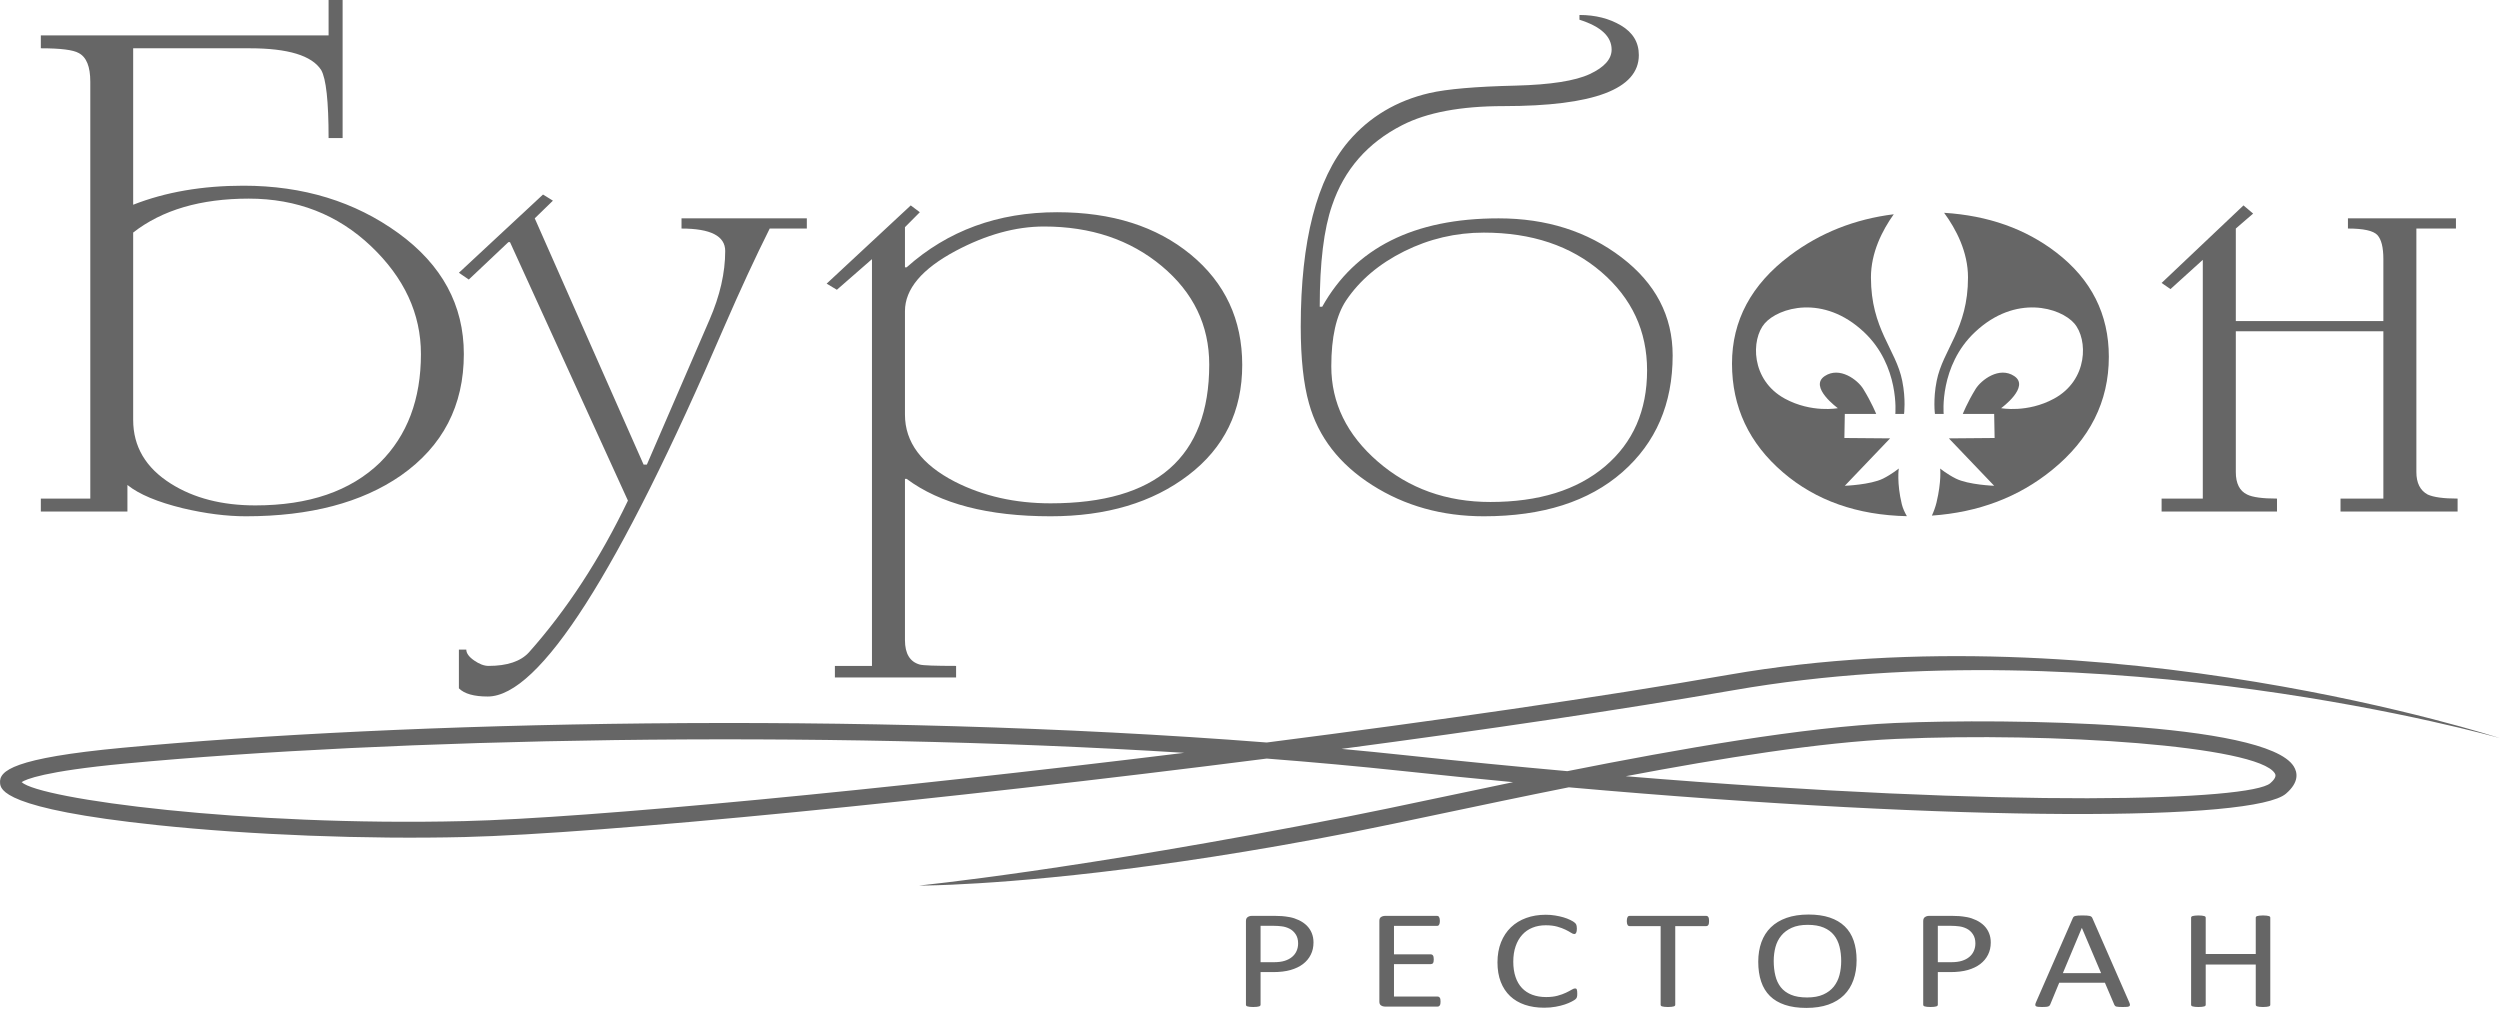
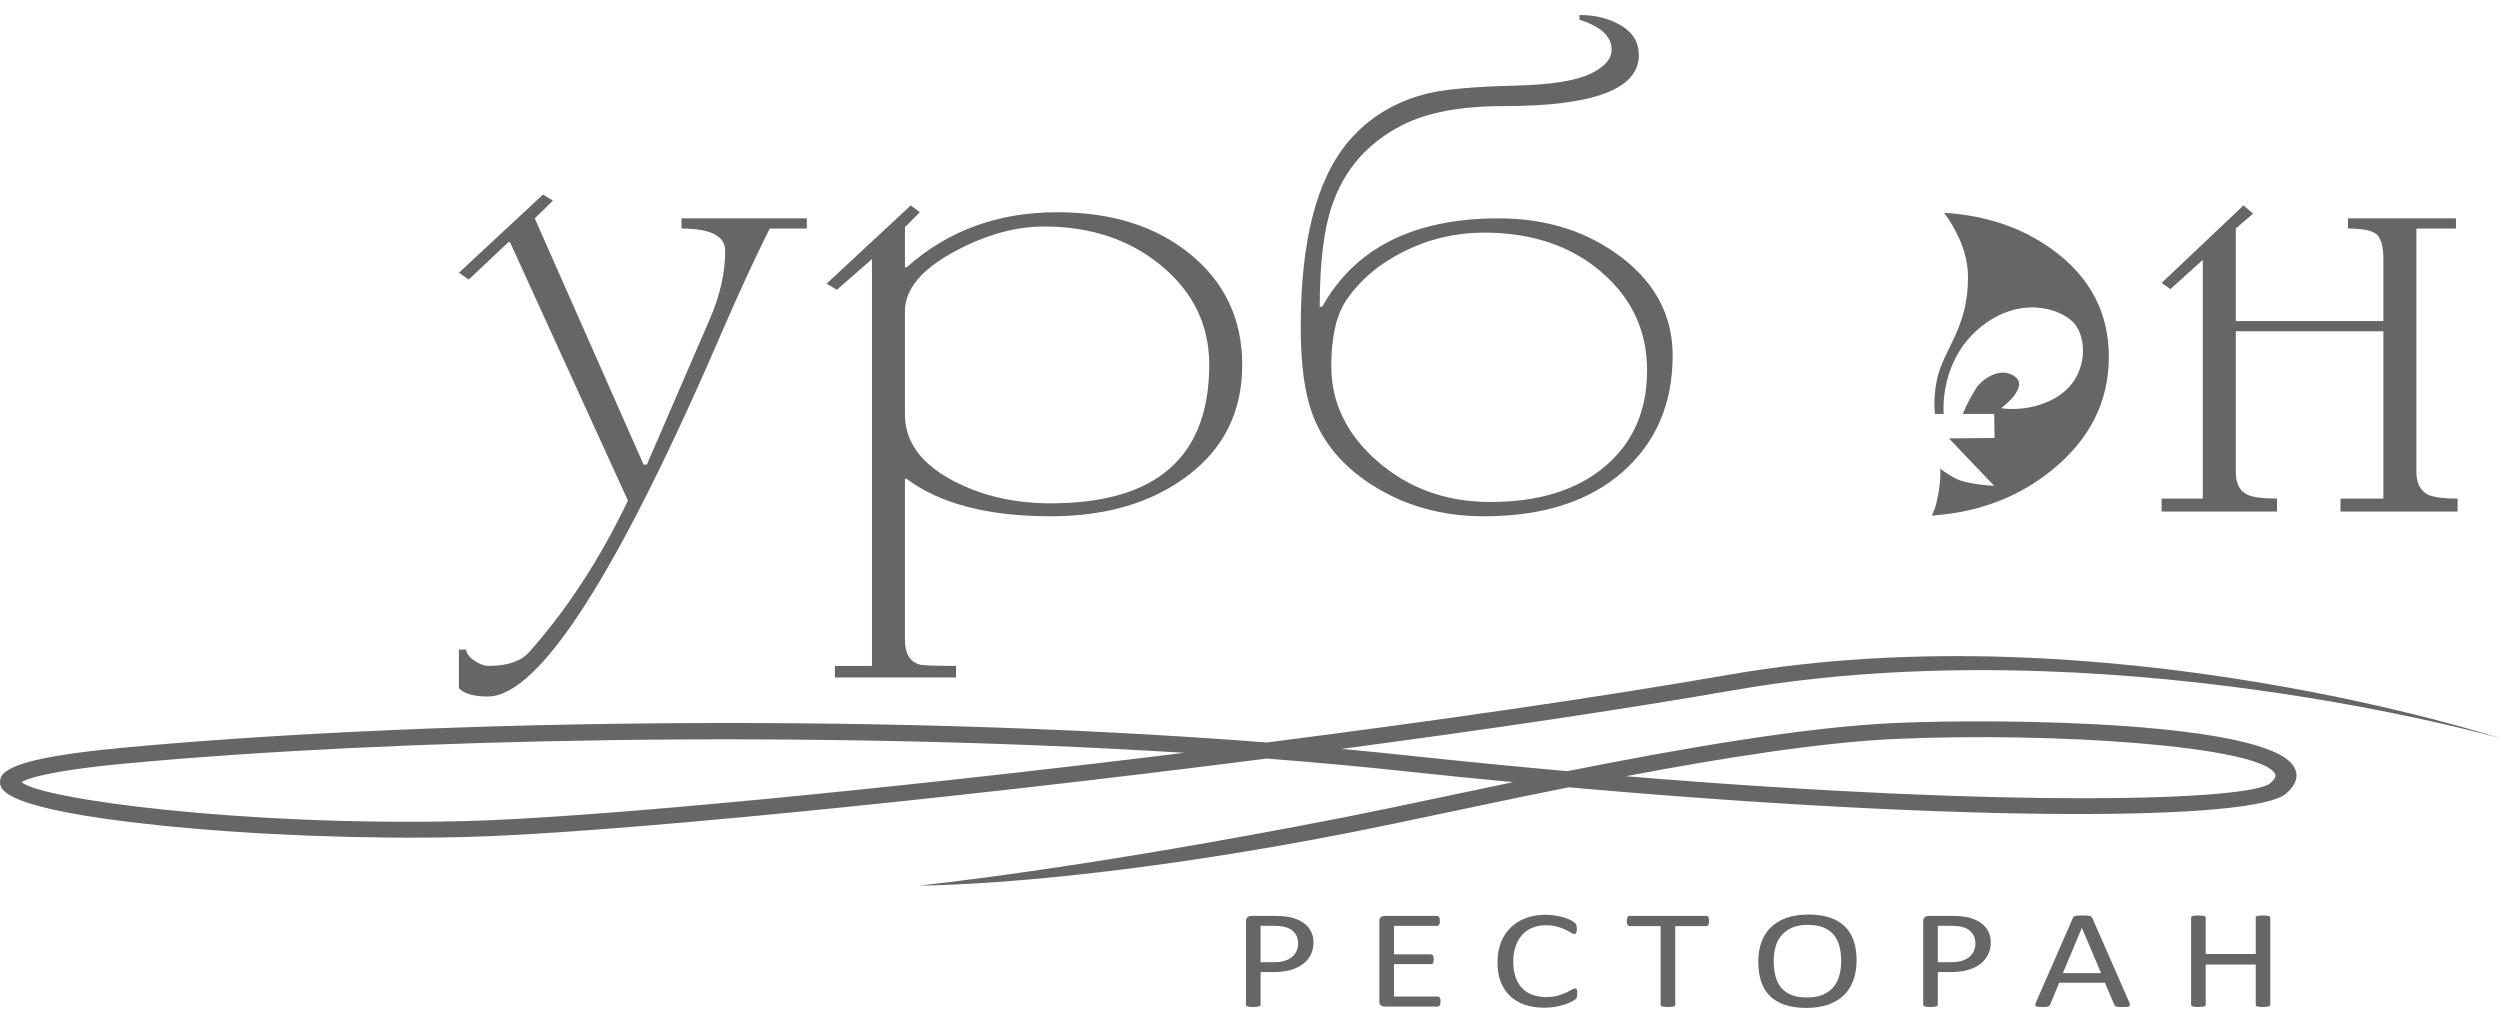
<svg xmlns="http://www.w3.org/2000/svg" width="193" height="78" viewBox="0 0 193 78" fill="none">
  <path fill-rule="evenodd" clip-rule="evenodd" d="M101.402 72.756C101.402 73.107 101.333 73.423 101.191 73.703C101.053 73.984 100.851 74.224 100.591 74.424C100.332 74.621 100.012 74.775 99.633 74.884C99.257 74.991 98.805 75.046 98.279 75.046H97.316V77.568C97.316 77.596 97.304 77.621 97.286 77.643C97.266 77.666 97.235 77.682 97.195 77.695C97.152 77.708 97.096 77.717 97.022 77.727C96.951 77.736 96.861 77.741 96.751 77.741C96.642 77.741 96.552 77.736 96.478 77.727C96.406 77.717 96.348 77.708 96.306 77.695C96.261 77.682 96.229 77.666 96.214 77.643C96.196 77.621 96.187 77.596 96.187 77.568V71.106C96.187 70.962 96.232 70.859 96.323 70.798C96.415 70.737 96.518 70.706 96.633 70.706H98.451C98.634 70.706 98.809 70.711 98.977 70.724C99.147 70.737 99.346 70.764 99.575 70.805C99.806 70.848 100.038 70.925 100.278 71.038C100.515 71.153 100.717 71.291 100.885 71.457C101.051 71.624 101.178 71.815 101.268 72.034C101.357 72.251 101.402 72.493 101.402 72.756ZM100.215 72.832C100.215 72.547 100.15 72.309 100.021 72.119C99.893 71.926 99.731 71.784 99.541 71.69C99.351 71.596 99.156 71.537 98.953 71.513C98.749 71.487 98.552 71.474 98.359 71.474H97.316V74.282H98.332C98.672 74.282 98.957 74.246 99.181 74.174C99.407 74.102 99.595 74.003 99.749 73.873C99.902 73.746 100.018 73.593 100.097 73.413C100.175 73.236 100.215 73.042 100.215 72.832ZM111.21 77.324C111.21 77.388 111.205 77.446 111.197 77.494C111.19 77.544 111.174 77.585 111.151 77.616C111.129 77.649 111.105 77.671 111.075 77.686C111.049 77.701 111.015 77.708 110.982 77.708H106.906C106.805 77.708 106.711 77.68 106.622 77.625C106.532 77.568 106.487 77.47 106.487 77.329V71.084C106.487 70.944 106.532 70.846 106.622 70.789C106.711 70.733 106.805 70.706 106.906 70.706H110.934C110.97 70.706 111.002 70.713 111.03 70.728C111.057 70.742 111.082 70.764 111.098 70.798C111.116 70.829 111.131 70.87 111.143 70.92C111.151 70.968 111.158 71.029 111.158 71.101C111.158 71.165 111.151 71.223 111.143 71.27C111.131 71.321 111.116 71.359 111.098 71.391C111.082 71.42 111.057 71.442 111.03 71.457C111.002 71.472 110.97 71.479 110.934 71.479H107.616V73.676H110.462C110.498 73.676 110.529 73.685 110.558 73.702C110.585 73.716 110.61 73.74 110.63 73.768C110.65 73.798 110.663 73.836 110.672 73.888C110.681 73.938 110.686 73.997 110.686 74.065C110.686 74.13 110.681 74.187 110.672 74.234C110.663 74.282 110.65 74.318 110.63 74.348C110.61 74.376 110.585 74.398 110.558 74.409C110.529 74.422 110.498 74.429 110.462 74.429H107.616V76.934H110.982C111.015 76.934 111.049 76.941 111.075 76.956C111.105 76.971 111.129 76.993 111.151 77.023C111.174 77.054 111.19 77.093 111.197 77.143C111.205 77.191 111.21 77.252 111.21 77.324ZM121.765 76.718C121.765 76.775 121.763 76.825 121.758 76.869C121.754 76.912 121.747 76.951 121.736 76.982C121.725 77.015 121.711 77.045 121.693 77.069C121.676 77.095 121.644 77.126 121.602 77.161C121.557 77.198 121.465 77.252 121.326 77.326C121.185 77.4 121.013 77.474 120.805 77.544C120.596 77.614 120.359 77.673 120.09 77.721C119.821 77.771 119.526 77.795 119.208 77.795C118.655 77.795 118.158 77.719 117.714 77.568C117.271 77.416 116.893 77.193 116.579 76.897C116.268 76.6 116.026 76.236 115.858 75.8C115.69 75.366 115.605 74.865 115.605 74.298C115.605 73.718 115.697 73.201 115.878 72.745C116.06 72.29 116.315 71.906 116.642 71.59C116.971 71.274 117.363 71.034 117.82 70.868C118.276 70.702 118.782 70.619 119.338 70.619C119.584 70.619 119.821 70.637 120.054 70.676C120.285 70.713 120.5 70.761 120.697 70.818C120.894 70.877 121.069 70.944 121.221 71.019C121.373 71.095 121.481 71.158 121.539 71.206C121.597 71.254 121.637 71.291 121.653 71.317C121.671 71.343 121.687 71.372 121.696 71.406C121.707 71.441 121.716 71.481 121.722 71.528C121.729 71.575 121.734 71.631 121.734 71.695C121.734 71.767 121.729 71.828 121.72 71.88C121.711 71.93 121.698 71.973 121.68 72.008C121.662 72.041 121.642 72.067 121.617 72.083C121.593 72.098 121.563 72.108 121.53 72.108C121.467 72.108 121.382 72.072 121.273 72.002C121.165 71.932 121.024 71.854 120.849 71.769C120.677 71.684 120.469 71.607 120.22 71.537C119.974 71.467 119.678 71.431 119.331 71.431C118.955 71.431 118.612 71.492 118.305 71.618C117.997 71.742 117.732 71.925 117.515 72.167C117.296 72.409 117.125 72.704 117.007 73.051C116.886 73.398 116.825 73.797 116.825 74.245C116.825 74.688 116.884 75.082 117 75.421C117.114 75.763 117.282 76.047 117.497 76.276C117.714 76.505 117.981 76.679 118.294 76.796C118.61 76.914 118.966 76.973 119.364 76.973C119.701 76.973 119.996 76.938 120.247 76.869C120.498 76.801 120.713 76.724 120.89 76.638C121.067 76.554 121.212 76.478 121.326 76.409C121.44 76.341 121.53 76.306 121.595 76.306C121.626 76.306 121.651 76.311 121.673 76.323C121.696 76.334 121.714 76.354 121.727 76.385C121.738 76.415 121.749 76.457 121.756 76.513C121.763 76.566 121.765 76.635 121.765 76.718ZM131.94 71.106C131.94 71.175 131.935 71.234 131.927 71.284C131.918 71.335 131.904 71.376 131.884 71.406C131.864 71.437 131.839 71.459 131.812 71.474C131.783 71.489 131.752 71.496 131.716 71.496H129.329V77.568C129.329 77.596 129.32 77.621 129.302 77.643C129.284 77.666 129.255 77.682 129.21 77.695C129.168 77.708 129.11 77.717 129.038 77.727C128.964 77.736 128.874 77.741 128.765 77.741C128.659 77.741 128.57 77.736 128.496 77.727C128.422 77.717 128.362 77.708 128.319 77.695C128.274 77.682 128.245 77.666 128.228 77.643C128.209 77.621 128.201 77.596 128.201 77.568V71.496H125.813C125.778 71.496 125.746 71.489 125.717 71.474C125.688 71.459 125.666 71.437 125.648 71.406C125.632 71.376 125.616 71.335 125.605 71.284C125.594 71.234 125.589 71.175 125.589 71.106C125.589 71.038 125.594 70.977 125.605 70.925C125.616 70.872 125.632 70.829 125.648 70.798C125.666 70.764 125.688 70.742 125.717 70.728C125.746 70.713 125.778 70.706 125.813 70.706H131.716C131.752 70.706 131.783 70.713 131.812 70.728C131.839 70.742 131.864 70.764 131.884 70.798C131.904 70.829 131.918 70.872 131.927 70.925C131.935 70.977 131.94 71.038 131.94 71.106ZM143.329 74.126C143.329 74.692 143.248 75.203 143.084 75.658C142.923 76.112 142.681 76.498 142.361 76.818C142.039 77.137 141.635 77.383 141.15 77.555C140.664 77.725 140.097 77.811 139.45 77.811C138.812 77.811 138.261 77.732 137.795 77.575C137.327 77.418 136.944 77.191 136.64 76.892C136.336 76.592 136.109 76.219 135.961 75.776C135.811 75.332 135.737 74.821 135.737 74.245C135.737 73.692 135.818 73.192 135.979 72.741C136.143 72.289 136.384 71.906 136.709 71.59C137.032 71.274 137.437 71.031 137.923 70.859C138.407 70.689 138.973 70.602 139.62 70.602C140.247 70.602 140.791 70.68 141.255 70.835C141.718 70.99 142.103 71.217 142.413 71.514C142.722 71.812 142.95 72.179 143.102 72.619C143.252 73.057 143.329 73.559 143.329 74.126ZM142.14 74.191C142.14 73.794 142.097 73.424 142.012 73.085C141.926 72.743 141.786 72.447 141.586 72.196C141.387 71.945 141.12 71.749 140.789 71.609C140.456 71.468 140.046 71.398 139.555 71.398C139.065 71.398 138.655 71.474 138.321 71.625C137.99 71.777 137.719 71.978 137.513 72.231C137.305 72.484 137.155 72.78 137.065 73.116C136.976 73.454 136.931 73.809 136.931 74.18C136.931 74.59 136.973 74.971 137.057 75.316C137.139 75.663 137.28 75.961 137.475 76.212C137.672 76.463 137.936 76.657 138.266 76.796C138.597 76.936 139.011 77.004 139.51 77.004C140.003 77.004 140.42 76.929 140.756 76.777C141.094 76.626 141.365 76.421 141.571 76.164C141.774 75.905 141.922 75.606 142.009 75.268C142.097 74.928 142.14 74.57 142.14 74.191ZM153.687 72.756C153.687 73.107 153.617 73.423 153.476 73.703C153.337 73.984 153.136 74.224 152.876 74.424C152.616 74.621 152.296 74.775 151.918 74.884C151.542 74.991 151.089 75.046 150.563 75.046H149.6V77.568C149.6 77.596 149.589 77.621 149.571 77.643C149.551 77.666 149.52 77.682 149.479 77.695C149.437 77.708 149.381 77.717 149.307 77.727C149.235 77.736 149.146 77.741 149.036 77.741C148.926 77.741 148.837 77.736 148.763 77.727C148.691 77.717 148.633 77.708 148.591 77.695C148.545 77.682 148.514 77.666 148.499 77.643C148.481 77.621 148.472 77.596 148.472 77.568V71.106C148.472 70.962 148.516 70.859 148.608 70.798C148.7 70.737 148.803 70.706 148.917 70.706H150.736C150.919 70.706 151.094 70.711 151.262 70.724C151.432 70.737 151.631 70.764 151.86 70.805C152.09 70.848 152.323 70.925 152.563 71.038C152.8 71.153 153.002 71.291 153.169 71.457C153.335 71.624 153.463 71.815 153.552 72.034C153.642 72.251 153.687 72.493 153.687 72.756ZM152.5 72.832C152.5 72.547 152.435 72.309 152.305 72.119C152.178 71.926 152.016 71.784 151.826 71.69C151.636 71.596 151.441 71.537 151.237 71.513C151.033 71.487 150.836 71.474 150.644 71.474H149.6V74.282H150.617C150.957 74.282 151.242 74.246 151.465 74.174C151.692 74.102 151.88 74.003 152.034 73.873C152.186 73.746 152.303 73.593 152.381 73.413C152.46 73.236 152.5 73.042 152.5 72.832ZM164.377 77.377C164.41 77.457 164.43 77.521 164.433 77.57C164.435 77.619 164.417 77.656 164.383 77.68C164.348 77.706 164.289 77.723 164.209 77.73C164.128 77.738 164.02 77.741 163.884 77.741C163.75 77.741 163.64 77.738 163.559 77.732C163.479 77.727 163.418 77.717 163.376 77.706C163.333 77.693 163.304 77.675 163.284 77.654C163.264 77.632 163.246 77.605 163.228 77.573L162.5 75.868H158.971L158.275 77.551C158.262 77.585 158.243 77.612 158.223 77.634C158.201 77.658 158.169 77.678 158.127 77.695C158.087 77.71 158.026 77.723 157.95 77.73C157.874 77.738 157.776 77.741 157.652 77.741C157.525 77.741 157.422 77.736 157.341 77.727C157.261 77.717 157.202 77.701 157.171 77.675C157.137 77.651 157.122 77.614 157.124 77.564C157.126 77.516 157.144 77.451 157.18 77.372L160.026 70.868C160.044 70.827 160.066 70.796 160.095 70.77C160.125 70.744 160.165 70.726 160.221 70.711C160.274 70.696 160.344 70.687 160.431 70.681C160.516 70.676 160.624 70.672 160.756 70.672C160.895 70.672 161.011 70.676 161.103 70.681C161.195 70.687 161.269 70.696 161.325 70.711C161.383 70.726 161.425 70.746 161.457 70.774C161.488 70.8 161.51 70.833 161.529 70.873L164.377 77.377ZM160.722 71.636H160.716L159.253 75.127H162.205L160.722 71.636ZM175.266 77.568C175.266 77.596 175.257 77.621 175.241 77.643C175.223 77.666 175.192 77.682 175.149 77.695C175.105 77.708 175.046 77.717 174.975 77.727C174.903 77.736 174.814 77.741 174.708 77.741C174.596 77.741 174.505 77.736 174.433 77.727C174.363 77.717 174.307 77.708 174.263 77.695C174.22 77.682 174.189 77.666 174.171 77.643C174.153 77.621 174.144 77.596 174.144 77.568V74.461H170.281V77.568C170.281 77.596 170.272 77.621 170.255 77.643C170.237 77.666 170.207 77.682 170.163 77.695C170.12 77.708 170.062 77.717 169.988 77.727C169.916 77.736 169.827 77.741 169.717 77.741C169.612 77.741 169.522 77.736 169.448 77.727C169.374 77.717 169.314 77.708 169.271 77.695C169.227 77.682 169.195 77.666 169.18 77.643C169.162 77.621 169.153 77.596 169.153 77.568V70.846C169.153 70.818 169.162 70.792 169.18 70.77C169.195 70.748 169.227 70.731 169.271 70.719C169.314 70.706 169.374 70.696 169.448 70.687C169.522 70.678 169.612 70.672 169.717 70.672C169.827 70.672 169.916 70.678 169.988 70.687C170.062 70.696 170.12 70.706 170.163 70.719C170.207 70.731 170.237 70.748 170.255 70.77C170.272 70.792 170.281 70.818 170.281 70.846V73.65H174.144V70.846C174.144 70.818 174.153 70.792 174.171 70.77C174.189 70.748 174.22 70.731 174.263 70.719C174.307 70.706 174.363 70.696 174.433 70.687C174.505 70.678 174.596 70.672 174.708 70.672C174.814 70.672 174.903 70.678 174.975 70.687C175.046 70.696 175.105 70.706 175.149 70.719C175.192 70.731 175.223 70.748 175.241 70.77C175.257 70.792 175.266 70.818 175.266 70.846V77.568Z" fill="#666666" />
-   <path fill-rule="evenodd" clip-rule="evenodd" d="M10.281 17.953V32.415C10.281 34.475 11.251 36.117 13.192 37.339C14.966 38.457 17.139 39.017 19.713 39.017C23.847 39.017 27.055 37.916 29.332 35.715C31.442 33.62 32.496 30.825 32.496 27.332C32.496 24.224 31.212 21.446 28.637 19C26.062 16.556 22.917 15.334 19.205 15.334C15.492 15.334 12.517 16.208 10.281 17.953ZM9.837 39.488H3.152V38.491H6.971V6.301C6.971 5.146 6.676 4.41 6.08 4.096C5.654 3.851 4.68 3.728 3.152 3.728V2.731H25.367V0H26.45V10.66H25.367C25.367 7.824 25.176 6.074 24.797 5.409C24.078 4.289 22.241 3.728 19.282 3.728H10.281V15.806C12.779 14.825 15.616 14.336 18.791 14.336C23.402 14.336 27.393 15.56 30.76 18.003C34.124 20.45 35.808 23.558 35.808 27.33C35.808 31.314 34.187 34.441 30.947 36.712C27.918 38.808 23.932 39.857 18.983 39.857C17.489 39.857 15.87 39.65 14.123 39.239C12.161 38.76 10.731 38.16 9.837 37.44V39.488Z" fill="#666666" />
  <path fill-rule="evenodd" clip-rule="evenodd" d="M35.427 53.14V50.148H35.998C35.998 50.427 36.2 50.709 36.602 50.988C37.004 51.268 37.375 51.408 37.716 51.408C39.158 51.408 40.199 51.059 40.836 50.359C43.765 47.068 46.31 43.164 48.476 38.648L39.372 18.694H39.246L36.19 21.581L35.427 21.057L41.92 15.018L42.684 15.492L41.282 16.856L49.685 35.866H49.938L54.776 24.681C55.582 22.825 55.986 21.057 55.986 19.377C55.986 18.221 54.863 17.644 52.613 17.644V16.856H62.287V17.644H59.422C58.319 19.849 57.152 22.37 55.92 25.205C47.734 44.25 41.642 53.771 37.652 53.771C36.592 53.771 35.85 53.561 35.427 53.14Z" fill="#666666" />
  <path fill-rule="evenodd" clip-rule="evenodd" d="M69.863 24.019V32.013C69.863 34.138 71.147 35.862 73.715 37.186C75.903 38.301 78.368 38.857 81.104 38.857C89.27 38.857 93.353 35.288 93.353 28.146C93.353 25.115 92.132 22.582 89.691 20.543C87.248 18.505 84.218 17.486 80.597 17.486C78.41 17.486 76.136 18.115 73.779 19.368C71.168 20.761 69.863 22.312 69.863 24.019ZM71.01 16.384L69.863 17.538V20.638H69.991C73.166 17.803 77.039 16.384 81.611 16.384C85.846 16.384 89.284 17.476 91.932 19.657C94.577 21.84 95.9 24.68 95.9 28.172C95.9 31.736 94.512 34.573 91.738 36.686C88.968 38.801 85.419 39.857 81.104 39.857C76.278 39.857 72.573 38.894 69.991 36.968H69.863V49.413C69.863 50.465 70.245 51.093 71.01 51.305C71.263 51.373 72.197 51.408 73.81 51.408V52.302H64.454V51.408H67.316V20.006L64.607 22.37L63.817 21.898L70.31 15.858L71.01 16.384Z" fill="#666666" />
  <path fill-rule="evenodd" clip-rule="evenodd" d="M102.776 28.277C102.776 31.107 103.972 33.56 106.369 35.637C108.769 37.715 111.663 38.753 115.058 38.753C118.794 38.753 121.743 37.836 123.906 36.005C126.072 34.171 127.155 31.699 127.155 28.591C127.155 25.553 125.977 23.022 123.622 20.997C121.267 18.972 118.241 17.958 114.549 17.958C112.386 17.958 110.337 18.439 108.407 19.399C106.478 20.36 104.978 21.625 103.919 23.196C103.155 24.35 102.776 26.043 102.776 28.277ZM100.417 25.225C100.417 18.583 101.649 13.812 104.108 10.91C105.722 9.022 107.803 7.78 110.35 7.185C111.707 6.873 113.935 6.681 117.031 6.609C119.706 6.539 121.605 6.243 122.731 5.718C123.853 5.194 124.417 4.564 124.417 3.83C124.417 2.818 123.591 2.046 121.934 1.522V1.156C123.166 1.156 124.235 1.426 125.15 1.97C126.06 2.512 126.518 3.273 126.518 4.253C126.518 6.879 123.039 8.192 116.078 8.192C112.767 8.192 110.159 8.683 108.249 9.662C105.574 11.027 103.769 13.094 102.837 15.857C102.202 17.679 101.883 20.287 101.883 23.682H102.074C104.617 19.132 109.16 16.857 115.695 16.857C119.389 16.857 122.548 17.86 125.181 19.869C127.812 21.877 129.129 24.401 129.129 27.44C129.129 31.176 127.833 34.181 125.245 36.451C122.654 38.721 119.092 39.857 114.549 39.857C111.325 39.857 108.449 39.053 105.925 37.444C103.401 35.836 101.776 33.739 101.056 31.15C100.631 29.648 100.417 27.672 100.417 25.225Z" fill="#666666" />
  <path fill-rule="evenodd" clip-rule="evenodd" d="M189.727 38.491V39.488H180.688V38.491H183.996V25.573H172.605V36.443C172.605 37.319 172.893 37.896 173.477 38.177C173.893 38.387 174.662 38.491 175.785 38.491V39.488H166.875V38.491H170.056V20.059L167.561 22.317L166.875 21.844L173.197 15.857L173.941 16.488L172.605 17.643V24.786H183.996V20.006C183.996 19.097 183.842 18.476 183.53 18.143C183.219 17.81 182.462 17.643 181.261 17.643V16.856H189.599V17.643H186.544V36.443C186.544 37.282 186.834 37.861 187.416 38.177C187.874 38.387 188.644 38.491 189.727 38.491Z" fill="#666666" />
-   <path fill-rule="evenodd" clip-rule="evenodd" d="M146.82 38.928C146.419 37.264 146.586 36.169 146.586 36.169C146.586 36.169 146.047 36.61 145.376 36.946C144.399 37.43 142.419 37.502 142.419 37.502L145.915 33.842L142.386 33.813L142.419 31.956H144.842C144.842 31.956 144.501 31.096 143.846 30.03C143.409 29.318 142.02 28.274 140.874 29.03C139.611 29.863 141.882 31.511 141.882 31.511C141.882 31.511 139.862 31.898 137.796 30.779C135.155 29.344 135.166 26.198 136.235 24.966C137.292 23.748 140.76 22.685 143.899 25.636C146.671 28.239 146.319 31.956 146.319 31.956H146.993C146.993 31.956 147.141 30.832 146.854 29.407C146.367 26.949 144.437 25.412 144.437 21.418C144.437 19.506 145.301 17.8 146.198 16.541C143.181 16.916 140.5 17.98 138.165 19.737C135.197 21.973 133.71 24.749 133.71 28.067C133.71 31.422 135.024 34.223 137.658 36.476C140.19 38.646 143.378 39.769 147.212 39.849C147.048 39.57 146.899 39.246 146.82 38.928Z" fill="#666666" />
  <path fill-rule="evenodd" clip-rule="evenodd" d="M158.759 19.503C156.374 17.663 153.482 16.641 150.085 16.428C151.016 17.699 151.93 19.447 151.93 21.419C151.93 25.412 150.001 26.95 149.511 29.407C149.224 30.832 149.377 31.956 149.377 31.956H150.052C150.052 31.956 149.696 28.239 152.472 25.635C155.607 22.685 159.073 23.747 160.134 24.966C161.202 26.199 161.214 29.345 158.567 30.778C156.507 31.898 154.486 31.511 154.486 31.511C154.486 31.511 156.756 29.862 155.494 29.03C154.351 28.273 152.959 29.318 152.517 30.029C151.862 31.096 151.528 31.956 151.528 31.956H153.95L153.984 33.813L150.453 33.843L153.95 37.502C153.95 37.502 151.963 37.431 150.992 36.946C150.315 36.61 149.78 36.169 149.78 36.169C149.78 36.169 149.896 37.141 149.496 38.806C149.419 39.12 149.289 39.491 149.141 39.804C152.738 39.554 155.829 38.385 158.408 36.293C161.336 33.919 162.802 31.002 162.802 27.544C162.802 24.26 161.453 21.579 158.759 19.503Z" fill="#666666" />
  <path fill-rule="evenodd" clip-rule="evenodd" d="M9.642 58.949C3.374 59.54 1.969 60.175 1.67 60.382C3.081 61.69 18.836 63.801 35.845 63.389C45.46 63.16 68.314 60.958 91.424 58.118C62.596 56.318 30.183 57.02 9.642 58.949ZM125.51 59.924C155.767 62.425 173.744 61.78 175.266 60.464C175.805 60 175.664 59.779 175.613 59.697C174.268 57.571 158.514 56.509 146.366 57.045C140.573 57.3 132.894 58.526 125.51 59.924ZM70.926 68.365C70.926 68.365 82.975 67.18 104.003 63.051C105.887 62.683 108.206 62.192 110.898 61.624C112.722 61.241 114.713 60.819 116.811 60.383C114.024 60.121 111.173 59.833 108.266 59.52C104.871 59.158 101.368 58.839 97.79 58.562C72.627 61.776 46.389 64.362 35.881 64.619C28.237 64.803 19.36 64.459 12.13 63.698C0.182 62.441 0.048 60.941 0.005 60.451C-0.083 59.507 1.004 58.522 9.458 57.728C30.989 55.707 66.361 54.869 97.792 57.321C110.765 55.66 123.439 53.837 133.495 52.085C162.507 47.029 193 56.987 193 56.987C192.698 56.901 162.385 48.309 133.842 53.282C125.194 54.788 114.615 56.349 103.566 57.814C105.227 57.967 106.873 58.13 108.502 58.305C112.855 58.771 117.026 59.178 120.998 59.534C129.623 57.817 139.267 56.127 146.285 55.816C155.025 55.435 174.907 55.739 177.071 59.154C177.37 59.628 177.513 60.379 176.477 61.271C174.042 63.374 151.934 63.517 121.112 60.78C117.584 61.485 114.233 62.193 111.318 62.807C108.619 63.377 106.291 63.868 104.397 64.243C88.811 67.302 78.133 68.093 73.513 68.296C71.838 68.37 70.957 68.366 70.926 68.365Z" fill="#666666" />
</svg>